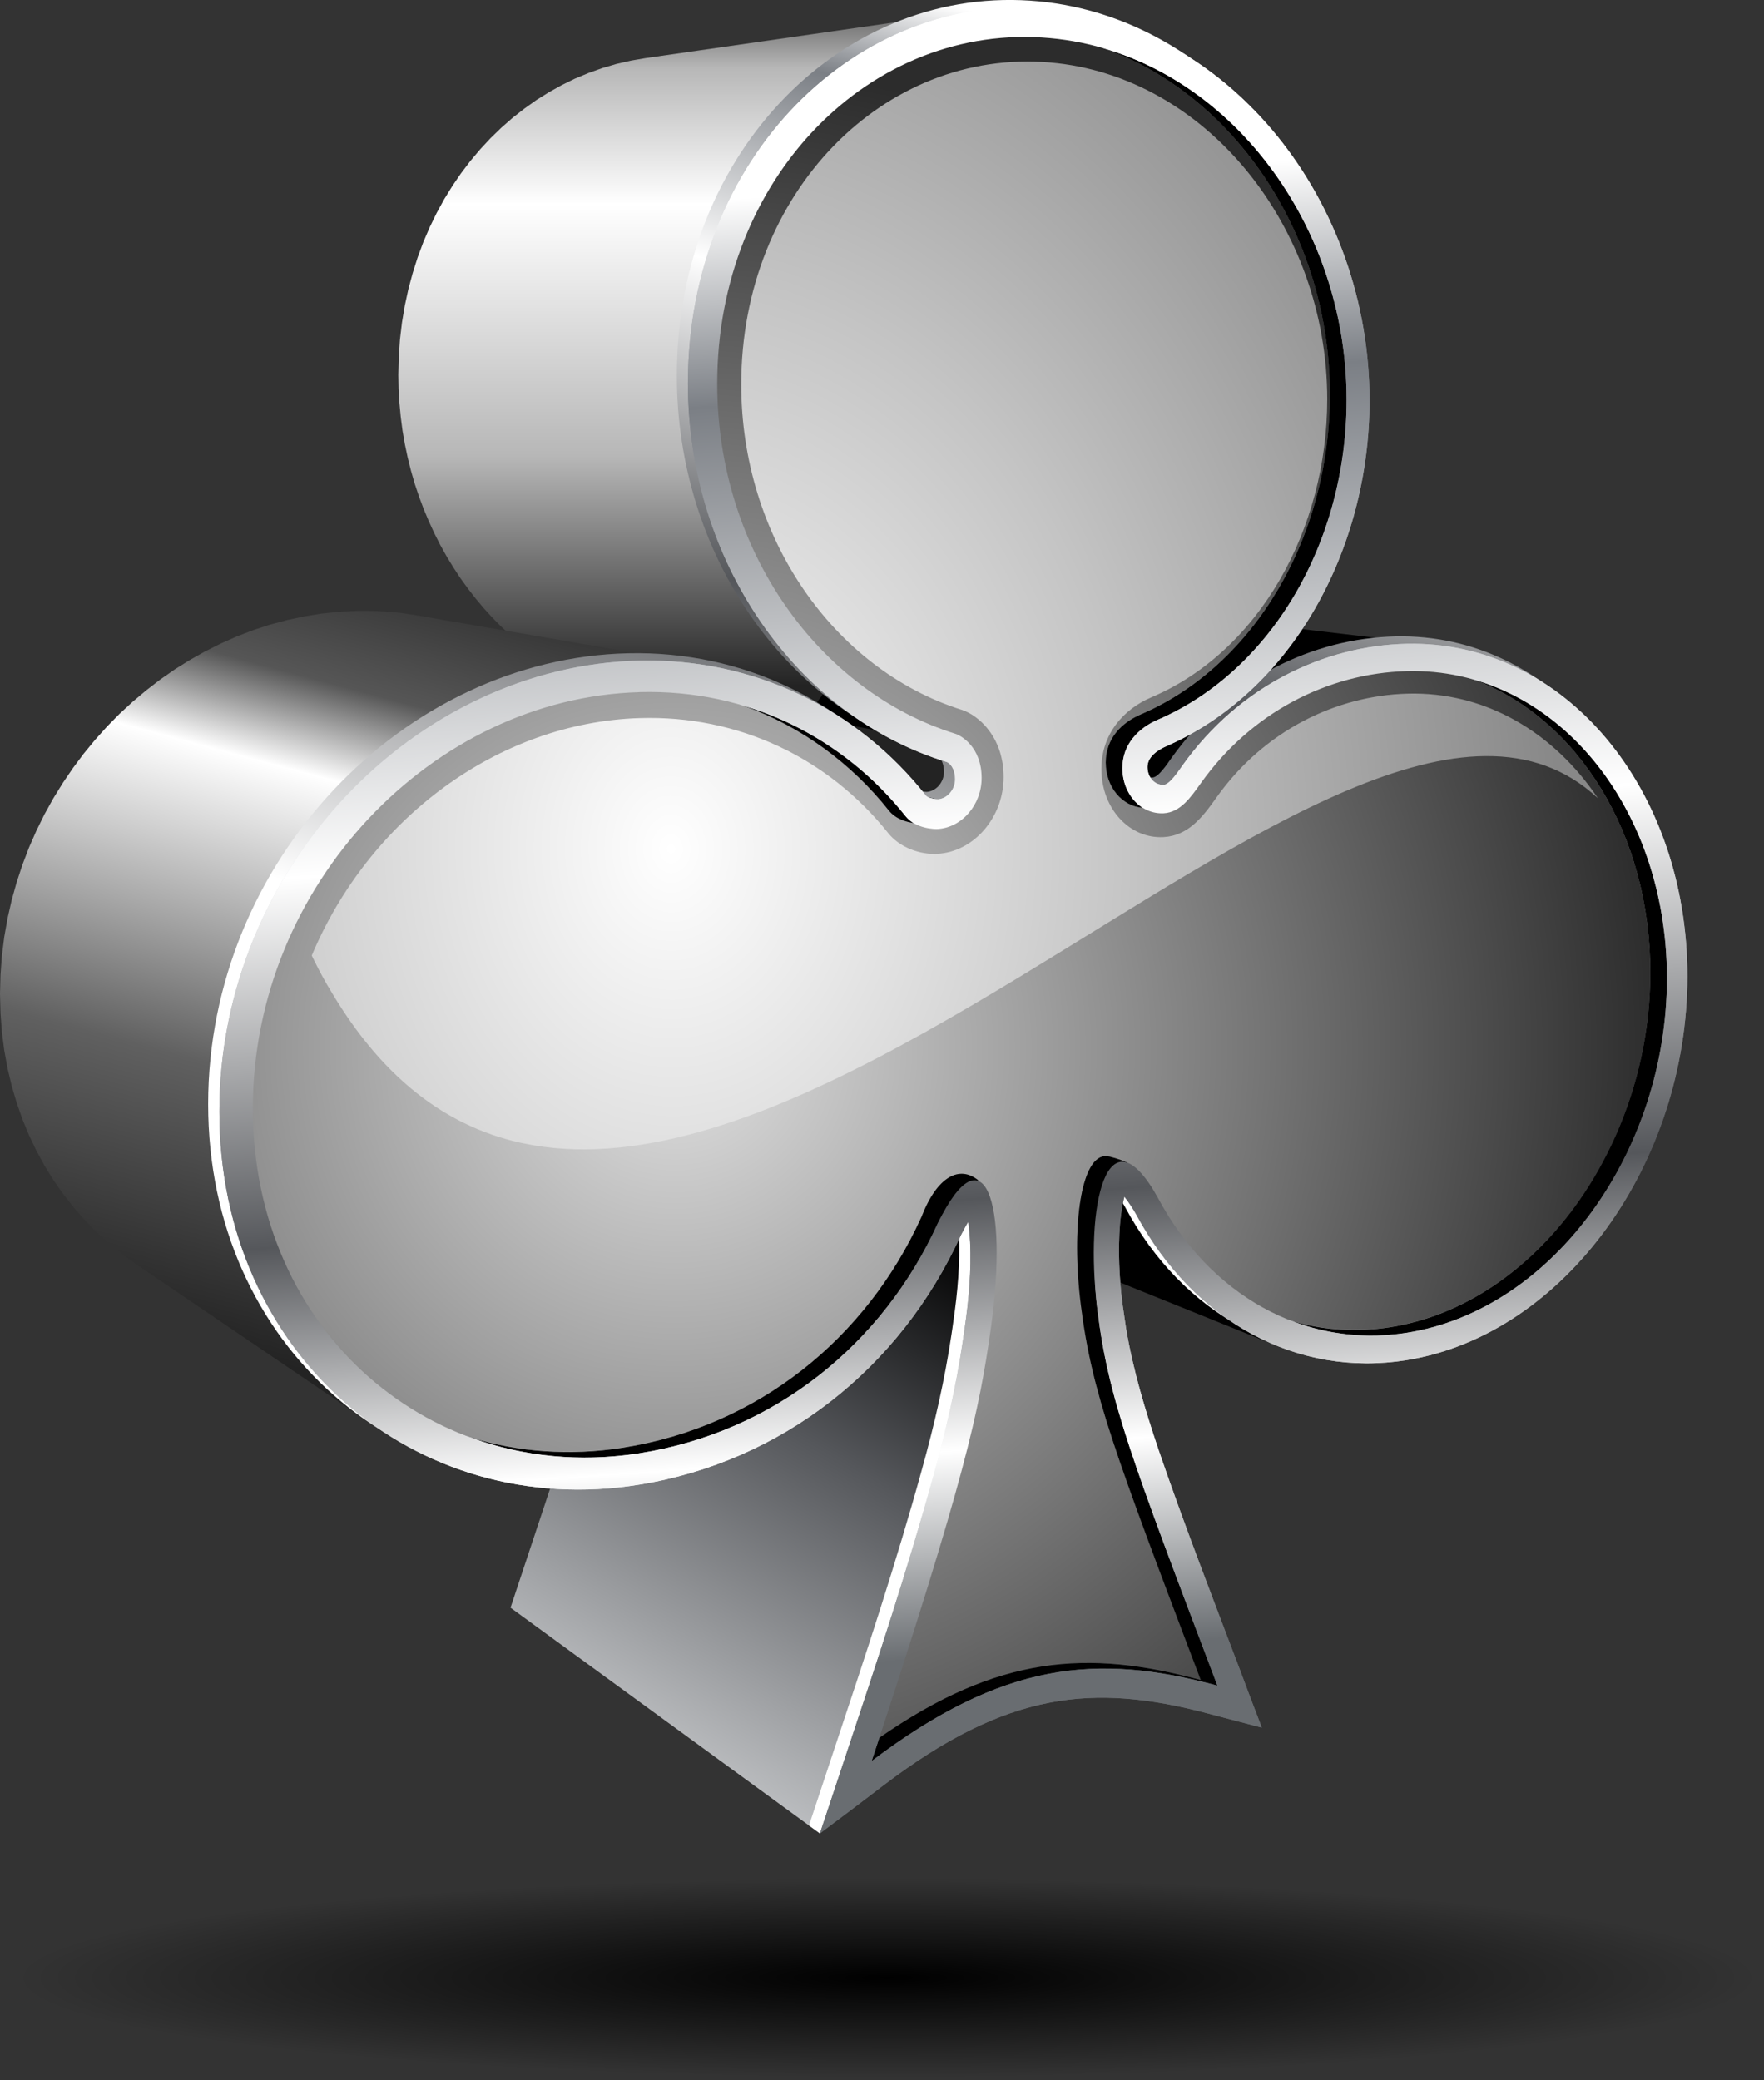
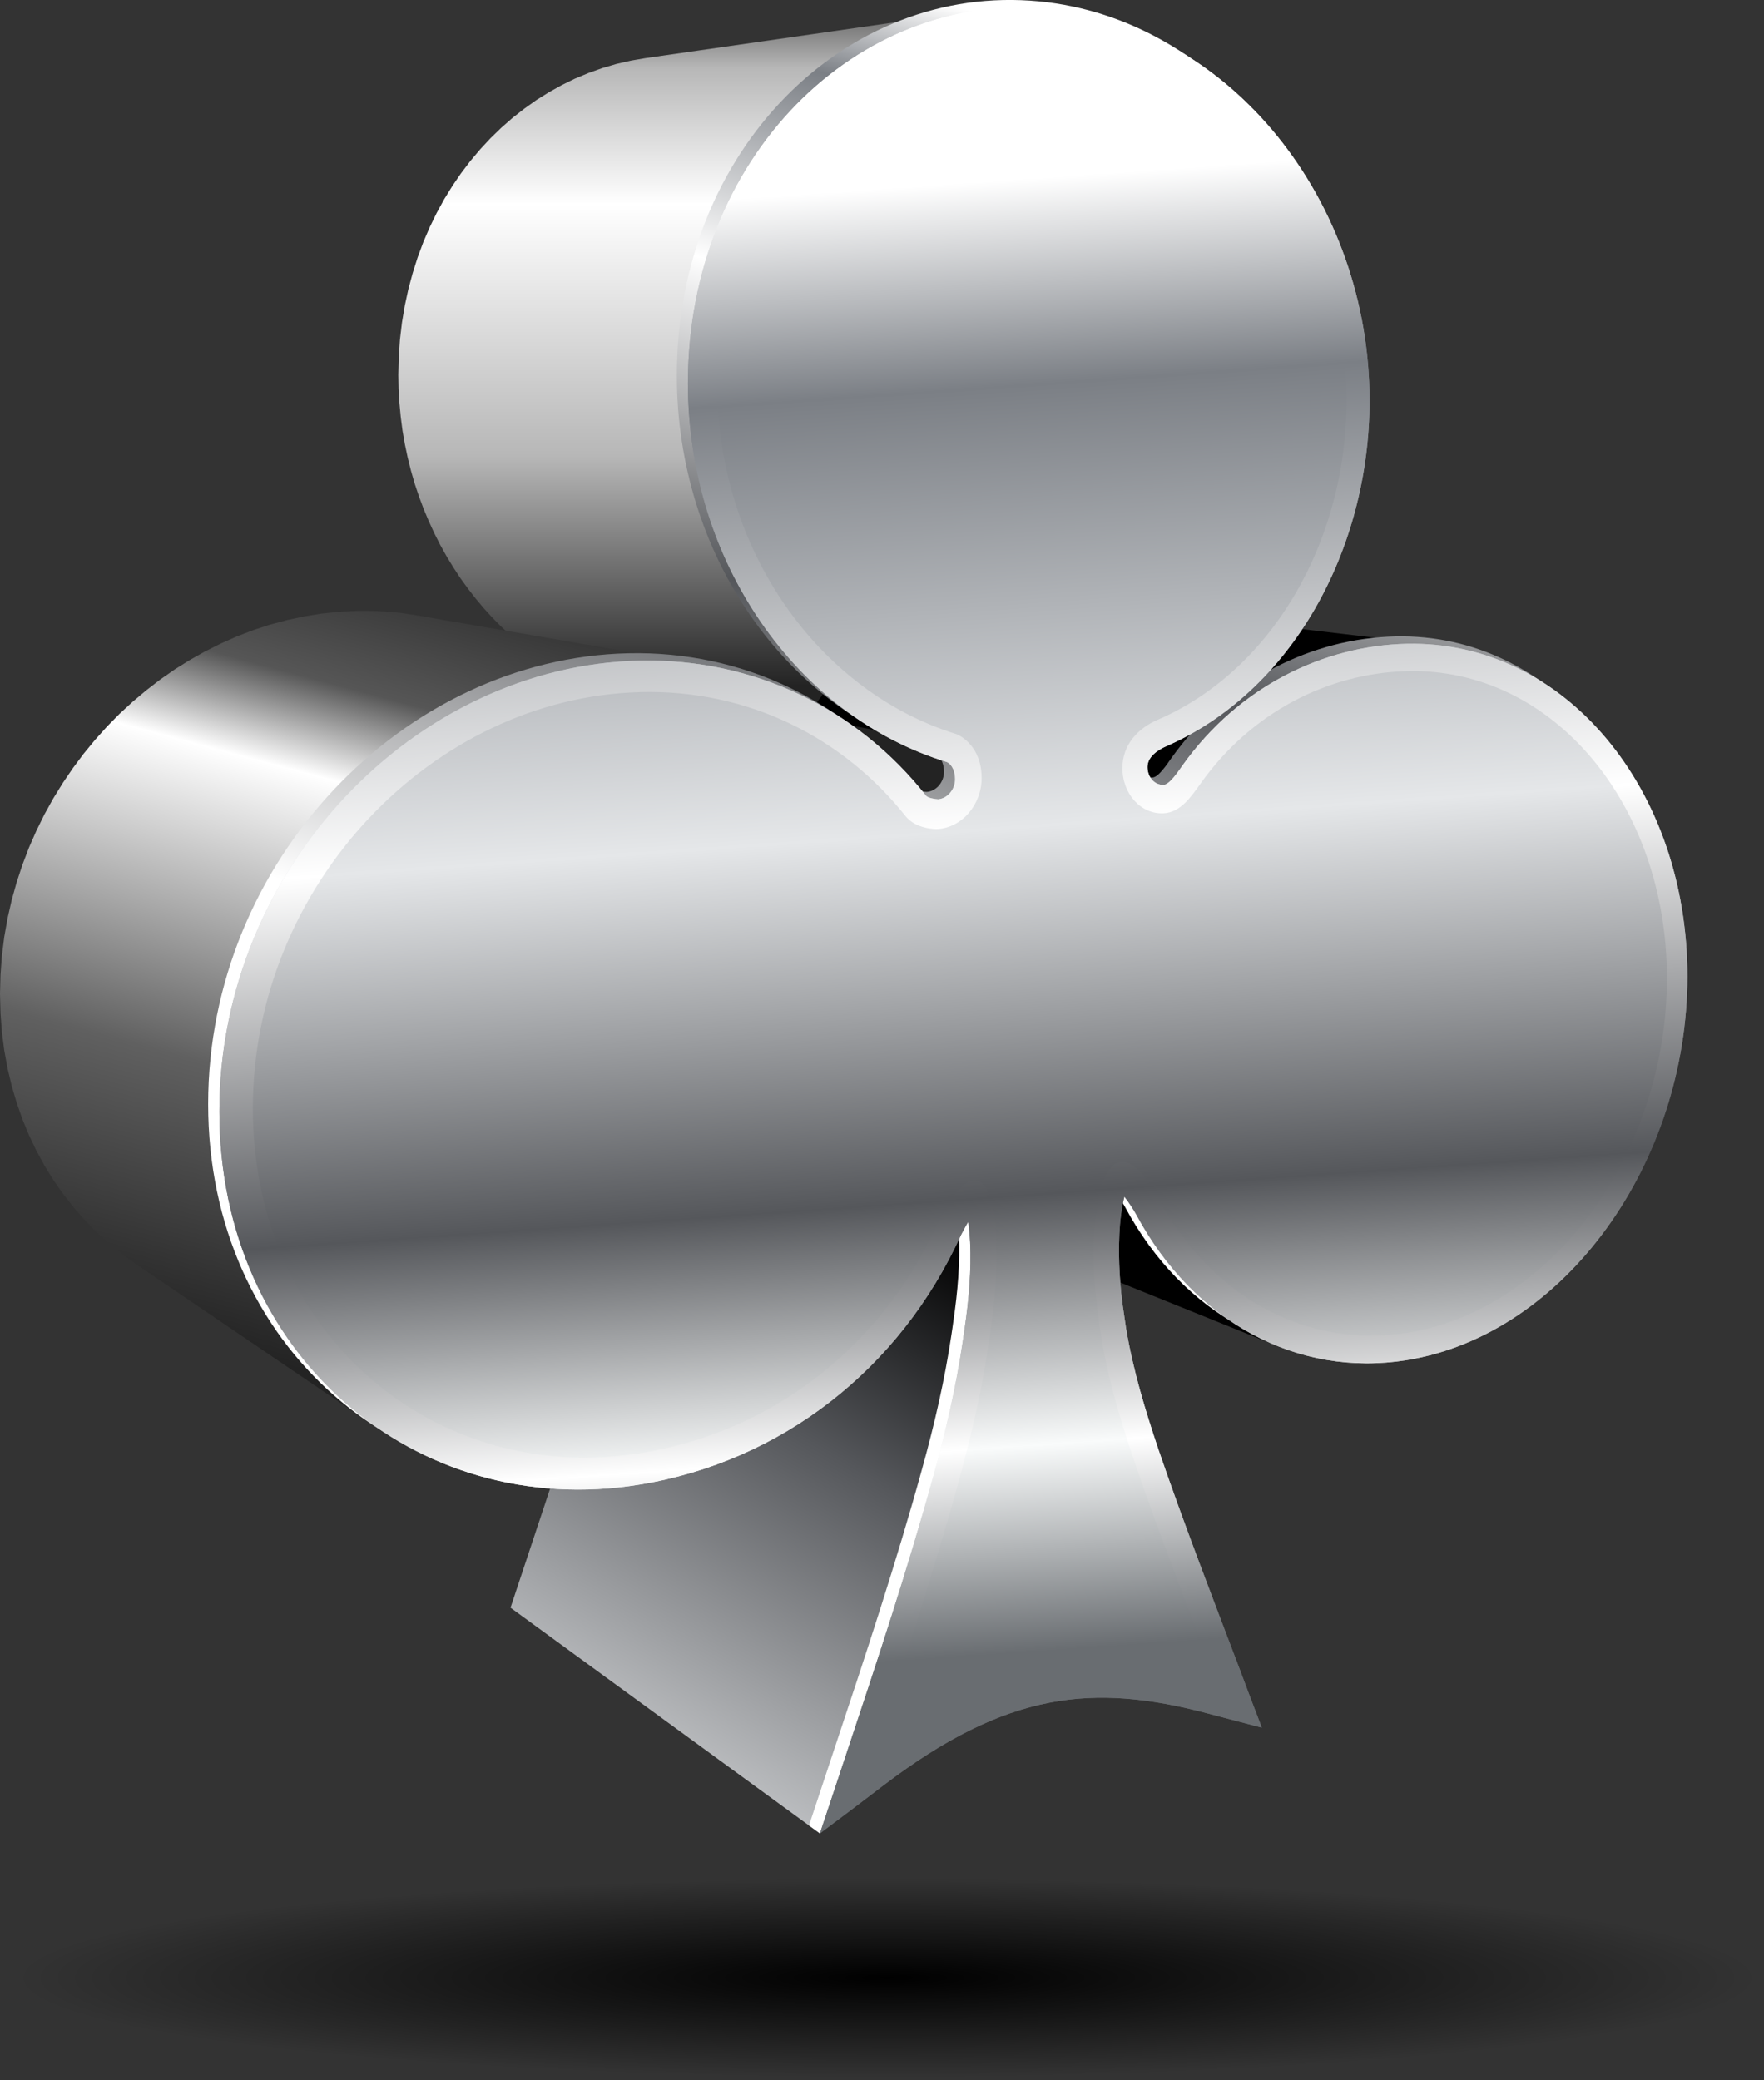
<svg xmlns="http://www.w3.org/2000/svg" width="184" height="217" viewBox="0 0 184 217" fill="none">
  <rect x="0" y="0" width="184" height="217" fill="#333333" stroke="none" />
  <path fill-rule="evenodd" clip-rule="evenodd" d="M121.04 81.842L83.443 74.707L83.731 74.728L121.383 81.869L121.04 81.842Z" fill="black" />
  <path fill-rule="evenodd" clip-rule="evenodd" d="M41.547 39.102L41.595 37.247L41.718 35.425L41.93 33.631L42.225 31.879L42.594 30.167L43.046 28.489L43.56 26.86L44.149 25.271L44.813 23.724L45.539 22.231L46.326 20.793L47.182 19.403L48.093 18.068L49.065 16.788L50.092 15.569L51.167 14.412L52.297 13.316L53.468 12.289L54.693 11.331L55.953 10.434L57.261 9.619L58.61 8.866L59.986 8.195L61.403 7.606L62.848 7.092L64.32 6.661L65.826 6.319L67.353 6.058L102.109 1.074L100.308 1.382L98.542 1.786L96.809 2.292L95.104 2.895L93.441 3.593L91.818 4.381L90.236 5.264L88.702 6.23L87.217 7.277L85.772 8.407L84.396 9.619L83.067 10.906L81.794 12.269L80.596 13.7L79.452 15.206L78.377 16.774L77.377 18.41L76.446 20.108L75.59 21.868L74.817 23.676L74.118 25.545L73.509 27.469L72.982 29.441L72.543 31.454L72.201 33.515L71.955 35.624L71.804 37.767L71.749 39.951L71.783 41.69L71.879 43.416L72.044 45.114L72.27 46.805L72.55 48.462L72.9 50.105L73.303 51.721L73.762 53.317L74.283 54.878L74.851 56.411L75.481 57.911L76.159 59.383L76.891 60.814L77.665 62.218L78.493 63.58L79.37 64.909L80.294 66.189L81.26 67.428L82.266 68.627L83.321 69.784L84.409 70.886L85.546 71.948L86.71 72.954L87.922 73.906L89.168 74.809L90.442 75.659L91.756 76.446L93.098 77.179L94.468 77.85L95.871 78.466L97.302 79.007L98.761 79.493L98.98 79.63L99.158 79.801L99.302 80.006L99.425 80.239L99.514 80.486L99.576 80.753L99.61 81.02L99.617 81.28L99.582 81.684L99.48 82.061L99.308 82.41L99.089 82.718L98.822 82.978L98.514 83.177L98.179 83.314L97.816 83.382L63.704 76.015L64.012 75.96L64.3 75.843L64.56 75.672L64.786 75.453L64.978 75.186L65.121 74.892L65.203 74.57L65.238 74.234L65.231 74.008L65.197 73.782L65.149 73.556L65.067 73.344L64.971 73.146L64.841 72.975L64.69 72.824L64.505 72.714L63.273 72.303L62.054 71.838L60.862 71.317L59.691 70.749L58.548 70.119L57.439 69.448L56.35 68.729L55.296 67.963L54.269 67.154L53.276 66.299L52.31 65.395L51.379 64.457L50.489 63.478L49.633 62.458L48.812 61.403L48.024 60.314L47.285 59.185L46.579 58.027L45.915 56.836L45.299 55.617L44.724 54.364L44.19 53.091L43.704 51.79L43.259 50.461L42.868 49.106L42.526 47.736L42.232 46.34L41.985 44.922L41.8 43.491L41.663 42.046L41.574 40.581L41.547 39.102Z" fill="url(#paint0_linear_1175_16808)" />
  <path fill-rule="evenodd" clip-rule="evenodd" d="M85.389 73.03L85.869 72.372L86.368 71.736L86.875 71.119L87.402 70.531L87.936 69.955L88.484 69.408L89.039 68.874L89.607 68.36L90.189 67.874L90.778 67.408L91.381 66.956L91.99 66.532L92.606 66.121L93.229 65.738L93.866 65.368L94.503 65.019L95.153 64.697L95.804 64.389L96.461 64.108L97.125 63.841L97.789 63.594L98.46 63.369L99.138 63.17L99.816 62.985L100.494 62.821L101.179 62.67L101.857 62.547L102.541 62.444L103.226 62.362L103.911 62.294L104.595 62.252L105.28 62.225L106.588 62.239L107.875 62.328L149.779 67.271L148.266 67.169L146.725 67.155L145.924 67.189L145.116 67.237L144.308 67.312L143.507 67.415L142.699 67.538L141.898 67.682L141.097 67.853L140.296 68.045L139.502 68.264L138.707 68.504L137.913 68.771L137.132 69.058L136.352 69.367L135.578 69.702L134.811 70.065L134.051 70.448L133.298 70.852L132.552 71.284L131.819 71.736L131.093 72.215L130.374 72.722L129.669 73.249L128.978 73.803L128.293 74.379L127.622 74.981L126.965 75.604L126.321 76.248L125.691 76.926L125.075 77.624L124.479 78.35L123.897 79.096L123.329 79.863L123.158 80.103L122.952 80.404L122.706 80.733L122.446 81.061L122.172 81.363L121.898 81.616L121.631 81.794L121.384 81.869L83.732 74.728L83.945 74.673L84.177 74.516L84.41 74.303L84.643 74.043L84.862 73.762L85.068 73.482L85.246 73.228L85.389 73.03Z" fill="black" />
  <path fill-rule="evenodd" clip-rule="evenodd" d="M133.461 140.494L94.002 124.561L93.194 124.232L92.4 123.862L91.612 123.458L90.838 123.027L90.085 122.561L89.339 122.061L88.613 121.534L87.901 120.973L87.203 120.377L86.525 119.754L85.861 119.104L85.224 118.419L84.601 117.707L83.998 116.967L83.409 116.194L82.848 115.392L82.314 114.564L81.793 113.708L81.3 112.825L81.225 112.681L81.116 112.51L80.999 112.311L80.862 112.106L80.712 111.88L80.561 111.661L80.404 111.442L80.246 111.243L117.275 124.821L117.46 125.06L117.645 125.314L117.829 125.574L118.001 125.834L118.158 126.088L118.302 126.313L118.425 126.519L118.514 126.683L119.096 127.724L119.706 128.731L120.342 129.71L121 130.648L121.691 131.558L122.396 132.428L123.129 133.27L123.882 134.071L124.663 134.838L125.464 135.571L126.279 136.269L127.114 136.933L127.977 137.549L128.853 138.138L129.743 138.686L130.647 139.2L131.572 139.672L132.51 140.103L133.461 140.494Z" fill="black" />
-   <path fill-rule="evenodd" clip-rule="evenodd" d="M55.544 160.809L55.804 160.028L56.057 159.254L56.318 158.481L56.578 157.7L56.838 156.92L57.091 156.146L57.351 155.365L57.605 154.592L57.858 153.811L58.111 153.037L58.372 152.257L58.625 151.483L58.871 150.702L59.125 149.929L59.371 149.148L59.618 148.374L59.864 147.594L60.111 146.813L60.35 146.04L60.59 145.266L60.83 144.492L61.069 143.718L61.309 142.945L61.535 142.171L61.768 141.397L62.001 140.624L62.22 139.85L62.446 139.083L62.665 138.309L62.884 137.542L63.103 136.776L63.315 136.002L63.418 135.632L63.521 135.256L63.616 134.886L63.719 134.509L63.815 134.139L63.911 133.77L64.007 133.4L64.103 133.03L64.192 132.661L64.287 132.291L64.376 131.928L64.466 131.558L64.548 131.188L64.637 130.826L64.719 130.456L64.801 130.086L64.883 129.723L64.958 129.353L65.041 128.984L65.116 128.614L65.191 128.244L65.26 127.881L65.335 127.512L65.403 127.142L65.472 126.765L65.54 126.395L65.602 126.026L65.664 125.649L65.725 125.279L65.787 124.903L65.849 124.533L65.903 124.15L65.931 123.992L65.951 123.835L65.979 123.677L65.999 123.52L66.02 123.362L66.047 123.205L66.068 123.054L66.088 122.897L66.157 122.431L66.218 121.959L66.28 121.479L66.335 121L66.383 120.521L66.431 120.041L66.472 119.562L66.506 119.083L66.54 118.597L66.561 118.117L66.581 117.638L66.595 117.166L66.602 116.686L66.595 116.221L66.588 115.748L66.567 115.29L66.561 115.132L66.554 114.947L66.533 114.735L66.52 114.502L66.492 114.256L66.465 113.995L66.437 113.735L66.396 113.475L100.988 127.45L101.029 127.758L101.063 128.066L101.097 128.367L101.125 128.662L101.145 128.936L101.166 129.182L101.179 129.401L101.186 129.586L101.207 130.127L101.22 130.675V131.229L101.214 131.791L101.2 132.352L101.179 132.914L101.152 133.475L101.111 134.044L101.07 134.612L101.022 135.173L100.967 135.742L100.905 136.31L100.844 136.871L100.768 137.426L100.693 137.981L100.618 138.535L100.597 138.713L100.57 138.898L100.543 139.076L100.515 139.268L100.488 139.453L100.46 139.638L100.433 139.823L100.406 140.014L100.337 140.452L100.269 140.897L100.2 141.336L100.125 141.774L100.05 142.212L99.974 142.65L99.892 143.089L99.81 143.52L99.728 143.958L99.646 144.396L99.563 144.828L99.474 145.259L99.385 145.697L99.29 146.129L99.201 146.56L99.105 146.991L99.009 147.423L98.913 147.854L98.81 148.292L98.707 148.724L98.598 149.155L98.495 149.593L98.392 150.025L98.283 150.456L98.173 150.894L98.057 151.326L97.948 151.764L97.831 152.202L97.715 152.64L97.598 153.078L97.482 153.517L97.359 153.955L97.105 154.859L96.852 155.762L96.599 156.666L96.338 157.577L96.071 158.481L95.804 159.391L95.537 160.295L95.263 161.206L94.996 162.116L94.716 163.027L94.435 163.938L94.154 164.848L93.874 165.766L93.586 166.677L93.298 167.587L93.011 168.505L92.716 169.415L92.429 170.333L92.127 171.244L91.833 172.161L91.539 173.079L91.237 173.989L90.943 174.907L90.635 175.817L90.34 176.735L90.039 177.652L89.731 178.563L89.43 179.481L89.129 180.391L88.82 181.309L88.519 182.219L88.211 183.137L88.047 183.644L87.876 184.15L87.704 184.657L87.54 185.17L87.369 185.677L87.198 186.184L87.026 186.691L86.862 187.204L86.691 187.711L86.52 188.217L86.355 188.724L86.184 189.231L86.02 189.737L85.849 190.244L85.684 190.744L85.52 191.251L53.25 167.704L53.394 167.279L53.538 166.848L53.681 166.416L53.818 165.992L53.962 165.561L54.106 165.129L54.25 164.698L54.394 164.266L54.537 163.835L54.681 163.404L54.825 162.972L54.969 162.534L55.112 162.103L55.256 161.671L55.4 161.24L55.544 160.809Z" fill="url(#paint1_linear_1175_16808)" />
+   <path fill-rule="evenodd" clip-rule="evenodd" d="M55.544 160.809L55.804 160.028L56.057 159.254L56.318 158.481L56.578 157.7L56.838 156.92L57.091 156.146L57.351 155.365L57.605 154.592L57.858 153.811L58.111 153.037L58.372 152.257L58.625 151.483L58.871 150.702L59.125 149.929L59.371 149.148L59.618 148.374L59.864 147.594L60.111 146.813L60.35 146.04L60.59 145.266L60.83 144.492L61.069 143.718L61.309 142.945L61.535 142.171L61.768 141.397L62.001 140.624L62.22 139.85L62.446 139.083L62.665 138.309L62.884 137.542L63.103 136.776L63.315 136.002L63.418 135.632L63.521 135.256L63.616 134.886L63.719 134.509L63.815 134.139L63.911 133.77L64.007 133.4L64.103 133.03L64.192 132.661L64.287 132.291L64.376 131.928L64.466 131.558L64.548 131.188L64.637 130.826L64.719 130.456L64.801 130.086L64.883 129.723L64.958 129.353L65.041 128.984L65.116 128.614L65.191 128.244L65.26 127.881L65.335 127.512L65.403 127.142L65.472 126.765L65.54 126.395L65.602 126.026L65.664 125.649L65.725 125.279L65.787 124.903L65.849 124.533L65.903 124.15L65.931 123.992L65.951 123.835L65.979 123.677L65.999 123.52L66.02 123.362L66.047 123.205L66.068 123.054L66.088 122.897L66.157 122.431L66.218 121.959L66.28 121.479L66.335 121L66.383 120.521L66.431 120.041L66.472 119.562L66.506 119.083L66.54 118.597L66.561 118.117L66.581 117.638L66.595 117.166L66.602 116.686L66.595 116.221L66.588 115.748L66.567 115.29L66.561 115.132L66.554 114.947L66.533 114.735L66.52 114.502L66.492 114.256L66.465 113.995L66.437 113.735L66.396 113.475L100.988 127.45L101.029 127.758L101.063 128.066L101.097 128.367L101.125 128.662L101.145 128.936L101.166 129.182L101.179 129.401L101.186 129.586L101.207 130.127L101.22 130.675V131.229L101.214 131.791L101.2 132.352L101.179 132.914L101.152 133.475L101.111 134.044L101.07 134.612L101.022 135.173L100.967 135.742L100.905 136.31L100.844 136.871L100.768 137.426L100.693 137.981L100.618 138.535L100.597 138.713L100.57 138.898L100.543 139.076L100.515 139.268L100.488 139.453L100.46 139.638L100.433 139.823L100.406 140.014L100.337 140.452L100.269 140.897L100.2 141.336L100.125 141.774L100.05 142.212L99.974 142.65L99.892 143.089L99.81 143.52L99.728 143.958L99.646 144.396L99.563 144.828L99.474 145.259L99.385 145.697L99.29 146.129L99.201 146.56L99.105 146.991L99.009 147.423L98.913 147.854L98.81 148.292L98.707 148.724L98.598 149.155L98.495 149.593L98.392 150.025L98.283 150.456L98.173 150.894L98.057 151.326L97.948 151.764L97.831 152.202L97.715 152.64L97.598 153.078L97.482 153.517L97.359 153.955L97.105 154.859L96.852 155.762L96.599 156.666L96.338 157.577L96.071 158.481L95.804 159.391L95.537 160.295L95.263 161.206L94.996 162.116L94.716 163.027L94.435 163.938L94.154 164.848L93.874 165.766L93.586 166.677L93.298 167.587L93.011 168.505L92.716 169.415L92.429 170.333L92.127 171.244L91.833 172.161L91.539 173.079L91.237 173.989L90.943 174.907L90.635 175.817L90.34 176.735L90.039 177.652L89.731 178.563L89.43 179.481L89.129 180.391L88.82 181.309L88.519 182.219L88.211 183.137L88.047 183.644L87.876 184.15L87.704 184.657L87.54 185.17L87.369 185.677L87.198 186.184L87.026 186.691L86.862 187.204L86.691 187.711L86.52 188.217L86.355 188.724L86.184 189.231L86.02 189.737L85.849 190.244L85.684 190.744L85.52 191.251L53.25 167.704L53.394 167.279L53.538 166.848L53.681 166.416L53.818 165.992L53.962 165.561L54.106 165.129L54.25 164.698L54.394 164.266L54.537 163.835L54.681 163.404L54.825 162.972L54.969 162.534L55.112 162.103L55.256 161.671L55.4 161.24L55.544 160.809" fill="url(#paint1_linear_1175_16808)" />
  <path fill-rule="evenodd" clip-rule="evenodd" d="M39.158 148.813L13.845 131.634L12.475 130.62L11.168 129.538L9.921 128.381L8.73 127.149L7.607 125.855L6.546 124.492L5.553 123.068L4.635 121.575L3.793 120.028L3.026 118.419L2.342 116.755L1.739 115.03L1.219 113.263L0.787 111.442L0.445 109.572L0.199 107.655L0.055 105.697L0 103.698L0.055 101.685L0.199 99.699L0.445 97.734L0.787 95.803L1.219 93.9L1.739 92.03L2.342 90.202L3.026 88.408L3.793 86.662L4.635 84.951L5.553 83.293L6.546 81.684L7.607 80.123L8.73 78.617L9.921 77.172L11.168 75.782L12.475 74.454L13.845 73.194L15.262 72.003L16.727 70.873L18.241 69.819L19.802 68.846L21.404 67.942L23.047 67.121L24.718 66.381L26.43 65.724L28.176 65.156L29.942 64.683L31.736 64.3L33.557 64.005L35.399 63.814L37.255 63.725L38.206 63.718L39.145 63.738L40.089 63.786L41.014 63.862L41.938 63.957L42.856 64.088L43.759 64.238L74.352 69.524L73.284 69.346L72.209 69.195L71.12 69.079L70.025 68.99L68.929 68.935L67.813 68.908L66.697 68.921L64.513 69.024L62.349 69.25L60.213 69.593L58.097 70.051L56.016 70.606L53.962 71.277L51.949 72.044L49.977 72.913L48.046 73.879L46.163 74.94L44.328 76.09L42.547 77.33L40.822 78.658L39.158 80.062L37.549 81.547L36.009 83.109L34.536 84.738L33.14 86.443L31.818 88.216L30.565 90.045L29.401 91.941L28.326 93.893L27.333 95.899L26.43 97.96L25.622 100.069L24.91 102.226L24.3 104.417L23.794 106.662L23.396 108.936L23.102 111.243L22.931 113.578L22.869 115.947L22.931 118.302L23.102 120.61L23.396 122.856L23.794 125.06L24.3 127.197L24.91 129.278L25.622 131.305L26.43 133.263L27.333 135.153L28.326 136.981L29.401 138.734L30.565 140.411L31.818 142.014L33.14 143.541L34.536 144.985L36.009 146.348L37.549 147.621L39.158 148.813Z" fill="url(#paint2_linear_1175_16808)" />
  <path fill-rule="evenodd" clip-rule="evenodd" d="M96.661 82.609C97.653 82.54 98.468 81.602 98.468 80.506C98.468 79.808 98.222 79.014 97.612 78.713C81.919 73.913 70.601 57.802 70.601 39.171C70.594 15.706 88.177 -1.788 108.369 0.143C127.219 1.95 141.694 20.266 141.694 40.992C141.694 56.603 133.546 71.386 120.44 77.09C119.674 77.432 118.53 78.13 118.53 79.24C118.53 80.349 119.297 81.143 120.228 81.102C120.858 81.075 121.789 79.637 122.173 79.096C128.13 70.736 137.017 66.573 145.569 66.388C162.091 66.025 174.847 81.602 174.847 101.061C174.847 120.521 162.091 138.432 145.583 141.11C134.251 142.951 123.405 137.186 117.359 125.916C117.147 125.526 116.613 124.663 116.12 124.054C115.86 125.046 115.709 126.402 115.661 126.977C115.449 129.668 115.579 132.537 115.908 135.153C116.031 136.029 116.168 136.906 116.291 137.775C117.044 142.267 118.331 146.43 119.708 150.552C122.385 158.35 125.343 165.958 128.178 173.434C128.931 175.461 129.691 177.467 130.458 179.46C128.588 178.974 126.733 178.481 124.85 177.988C112.861 174.811 103.884 175.673 91.005 185.458C89.499 186.608 87.047 190.093 85.52 191.244C85.117 190.956 84.836 190.744 84.384 190.422C85.274 187.738 86.157 185.081 87.054 182.363C90.3 172.627 93.545 162.808 96.195 153.181C97.496 148.477 98.537 143.965 99.242 139.234C99.317 138.734 99.393 138.234 99.454 137.755C99.886 134.824 100.159 131.695 100.022 128.805C100.009 128.381 99.947 127.484 99.824 126.676C99.516 127.183 99.256 127.703 99.105 127.984C92.689 142.15 80.207 151.716 65.541 154.098C42.145 157.899 21.713 140.534 21.713 115.173C21.713 89.812 42.138 68.661 65.541 68.147C77.503 67.88 88.28 73.18 95.435 82.252C95.633 82.472 96.366 82.609 96.661 82.609Z" fill="url(#paint3_linear_1175_16808)" />
-   <path fill-rule="evenodd" clip-rule="evenodd" d="M97.351 83.328L63.315 75.967L63.458 75.995L63.595 76.008L63.705 76.015L97.817 83.383L97.687 83.376L97.529 83.355L97.351 83.328Z" fill="black" />
  <path fill-rule="evenodd" clip-rule="evenodd" d="M97.817 83.382C98.81 83.314 99.624 82.376 99.624 81.28C99.624 80.582 99.378 79.788 98.769 79.493C83.075 74.687 71.757 58.576 71.757 39.952C71.757 16.473 89.34 -1.021 109.532 0.917C128.382 2.717 142.857 21.04 142.857 41.766C142.857 57.377 134.709 72.16 121.603 77.864C120.843 78.206 119.693 78.904 119.693 80.007C119.693 81.109 120.46 81.917 121.391 81.869C122.021 81.835 122.952 80.404 123.336 79.863C129.293 71.503 138.173 67.347 146.732 67.155C163.254 66.792 176.01 82.369 176.01 101.828C176.01 121.288 163.254 139.199 146.746 141.877C135.414 143.719 124.575 137.953 118.522 126.683C118.31 126.293 117.769 125.43 117.283 124.821C117.023 125.814 116.872 127.169 116.824 127.738C116.612 130.428 116.749 133.297 117.071 135.913C117.194 136.789 117.331 137.666 117.454 138.535C118.207 143.034 119.488 147.19 120.871 151.312C123.548 159.111 126.506 166.718 129.341 174.195C130.094 176.221 130.854 178.228 131.621 180.22C129.751 179.734 127.903 179.241 126.02 178.748C114.031 175.571 105.054 176.434 92.175 186.218C89.984 187.896 87.765 189.58 85.526 191.244C86.416 188.56 87.32 185.842 88.224 183.13C91.47 173.387 94.715 163.575 97.365 153.955C98.666 149.251 99.707 144.739 100.412 140.007C100.487 139.508 100.562 139.008 100.624 138.528C101.055 135.598 101.329 132.469 101.192 129.579C101.172 129.148 101.117 128.258 100.994 127.443C100.686 127.95 100.426 128.47 100.275 128.751C93.859 142.917 81.377 152.483 66.711 154.866C43.314 158.666 22.883 141.302 22.883 115.94C22.883 90.579 43.307 69.428 66.711 68.915C78.672 68.654 89.45 73.94 96.605 83.019C96.803 83.239 97.543 83.369 97.831 83.376L97.817 83.382Z" fill="url(#paint4_linear_1175_16808)" />
-   <path fill-rule="evenodd" clip-rule="evenodd" d="M64.965 71.619C76.399 71.304 86.28 76.446 92.709 84.54C93.798 85.902 95.79 85.909 96.064 85.895C98.604 85.765 100.658 83.369 100.658 80.582C100.658 77.343 98.515 76.152 97.92 75.967C83.835 71.585 73.079 56.987 73.079 39.452C73.079 17.863 89.19 1.724 107.793 3.402C125.239 4.977 138.728 21.875 138.728 41.122C138.728 56.049 130.806 69.435 119.022 74.502C117.057 75.344 115.345 77.035 115.345 79.534C115.345 82.252 117.29 84.375 119.645 84.252C121.391 84.163 122.473 82.588 123.521 81.116C128.772 73.728 136.77 69.647 144.993 69.421C160.303 69.004 172.142 83.389 172.142 101.438C172.142 119.487 160.303 136.036 145.007 138.439C134.229 140.131 124.397 134.406 119.022 124.307C113.818 114.954 111.347 124.91 112.743 136.098C113.894 145.314 116.311 151.661 125.253 175.242C112.641 171.819 102.87 172.777 89.19 183.109C98.899 153.715 100.412 146.546 101.61 138.035C103.52 124.465 100.83 117.289 96.098 126.991C90.354 139.631 79.056 148.792 64.965 151.011C43.404 154.393 24.643 138.337 24.643 115.036C24.643 91.736 43.404 72.201 64.965 71.612V71.619Z" fill="url(#paint5_radial_1175_16808)" />
-   <path fill-rule="evenodd" clip-rule="evenodd" d="M77.686 73.653C84.416 75.693 90.189 79.76 94.447 85.121C94.694 85.43 94.981 85.669 95.29 85.854C94.536 85.751 93.427 85.443 92.708 84.546C88.819 79.651 83.67 75.837 77.686 73.659V73.653ZM115.358 5.114C129.888 9.468 140.46 24.662 140.46 41.704C140.46 56.631 132.537 70.017 120.754 75.091C118.789 75.933 117.077 77.624 117.077 80.123C117.077 81.917 117.926 83.458 119.186 84.259C117.036 84.108 115.338 82.088 115.338 79.541C115.338 76.994 117.049 75.351 119.015 74.508C130.805 69.435 138.72 56.056 138.72 41.129C138.72 24.779 128.977 10.119 115.351 5.121L115.358 5.114ZM153.825 70.914C164.623 75.008 172.141 87.066 172.141 101.445C172.141 119.48 160.302 136.043 145.006 138.446C141.48 139.001 138.049 138.761 134.852 137.83C138.536 139.22 142.568 139.679 146.745 139.021C162.041 136.618 173.88 120.055 173.88 102.02C173.88 86.881 165.547 74.324 153.832 70.907L153.825 70.914ZM117.59 121.281C115.256 121.911 113.516 128.984 114.475 136.687C115.625 145.903 118.042 152.25 126.985 175.831C114.365 172.408 104.595 173.366 90.921 183.698L91.715 181.281C104.095 172.681 113.421 172.038 125.245 175.249C116.303 151.675 113.886 145.321 112.736 136.105C111.716 127.888 112.77 120.343 115.468 120.61C115.851 120.651 116.769 120.904 117.59 121.281ZM102.061 123.136C100.137 121.548 97.768 122.616 96.097 126.998C90.353 139.638 79.055 148.799 64.964 151.017C59.432 151.887 54.091 151.469 49.195 149.983C54.55 151.928 60.507 152.565 66.696 151.593C80.788 149.381 92.085 140.213 97.83 127.58C99.055 125.067 101.158 123.574 102.061 123.136Z" fill="black" />
  <path fill-rule="evenodd" clip-rule="evenodd" d="M97.817 83.382C98.81 83.314 99.624 82.376 99.624 81.28C99.624 80.582 99.378 79.788 98.769 79.493C83.075 74.687 71.757 58.576 71.757 39.952C71.757 16.473 89.34 -1.021 109.532 0.917C128.382 2.717 142.857 21.04 142.857 41.766C142.857 57.377 134.709 72.16 121.603 77.864C120.843 78.206 119.693 78.904 119.693 80.007C119.693 81.109 120.46 81.917 121.391 81.869C122.021 81.835 122.952 80.404 123.336 79.863C129.293 71.503 138.173 67.347 146.732 67.155C163.254 66.792 176.01 82.369 176.01 101.828C176.01 121.288 163.254 139.199 146.746 141.877C135.414 143.719 124.575 137.953 118.522 126.683C118.31 126.293 117.769 125.43 117.283 124.821C117.023 125.814 116.872 127.169 116.824 127.738C116.612 130.428 116.749 133.297 117.071 135.913C117.194 136.789 117.331 137.666 117.454 138.535C118.207 143.034 119.488 147.19 120.871 151.312C123.548 159.111 126.506 166.718 129.341 174.195C130.094 176.221 130.854 178.228 131.621 180.22C129.751 179.734 127.903 179.241 126.02 178.748C114.031 175.571 105.054 176.434 92.175 186.218C89.984 187.896 87.765 189.58 85.526 191.244C86.416 188.56 87.32 185.842 88.224 183.13C91.47 173.387 94.715 163.575 97.365 153.955C98.666 149.251 99.707 144.739 100.412 140.007C100.487 139.508 100.562 139.008 100.624 138.528C101.055 135.598 101.329 132.469 101.192 129.579C101.172 129.148 101.117 128.258 100.994 127.443C100.686 127.95 100.426 128.47 100.275 128.751C93.859 142.917 81.377 152.483 66.711 154.866C43.314 158.666 22.883 141.302 22.883 115.94C22.883 90.579 43.307 69.428 66.711 68.915C78.672 68.654 89.45 73.94 96.605 83.019C96.803 83.239 97.543 83.369 97.831 83.376L97.817 83.382ZM66.697 72.201C45.136 72.79 26.375 92.304 26.375 115.625C26.375 138.946 45.136 154.982 66.697 151.599C80.788 149.388 92.086 140.22 97.831 127.587C102.562 117.885 105.253 125.06 103.342 138.638C102.144 147.142 100.631 154.311 90.922 183.705C104.595 173.373 114.366 172.414 126.985 175.838C118.043 152.264 115.619 145.916 114.476 136.693C113.086 125.505 115.551 115.543 120.754 124.903C126.129 135.002 135.962 140.726 146.739 139.035C162.035 136.632 173.874 120.069 173.874 102.034C173.874 83.999 162.035 69.599 146.725 70.01C138.502 70.236 130.505 74.317 125.253 81.705C124.205 83.17 123.123 84.745 121.378 84.834C119.022 84.957 117.078 82.835 117.078 80.116C117.078 77.617 118.789 75.926 120.754 75.084C132.545 70.01 140.46 56.631 140.46 41.698C140.46 22.451 126.972 5.552 109.525 3.977C90.922 2.293 74.811 18.431 74.811 40.027C74.811 57.555 85.561 72.16 99.652 76.542C100.248 76.727 102.391 77.918 102.391 81.157C102.391 83.944 100.337 86.34 97.796 86.477C97.522 86.491 95.53 86.484 94.441 85.115C88.005 77.022 78.132 71.879 66.69 72.194L66.697 72.201Z" fill="url(#paint6_linear_1175_16808)" />
-   <path fill-rule="evenodd" clip-rule="evenodd" d="M166.651 83.231C162.07 76.419 154.95 72.098 146.726 72.358C139.482 72.584 131.916 76.097 126.863 83.225C125.377 85.334 123.891 87.175 121.378 87.319C117.825 87.518 114.887 84.341 114.887 80.219C114.887 76.556 117.215 73.974 120.064 72.755C131.409 67.942 138.441 55.131 138.441 41.656C138.441 23.676 125.809 7.914 109.526 6.517C92.224 5.031 77.318 20.074 77.318 40.095C77.304 55.987 86.938 69.839 100.351 74.056C101.303 74.365 102.282 75.118 102.939 75.919C104.117 77.336 104.685 79.116 104.685 81.061C104.685 85.251 101.604 88.846 97.797 89.065C95.955 89.175 93.833 88.401 92.635 86.888C86.39 79.069 77.03 74.577 66.698 74.906C51.861 75.378 38.474 85.491 32.518 99.678C33.189 101.061 33.894 102.39 34.661 103.629C51.6 131.935 79.865 117.946 106.294 101.938C130.506 87.278 153.293 70.852 166.644 83.238L166.651 83.231Z" fill="url(#paint7_radial_1175_16808)" />
  <path fill-rule="evenodd" clip-rule="evenodd" d="M92.569 216.704C142.92 216.704 184.001 212.035 184.001 206.313C184.001 200.591 142.93 195.933 92.569 195.933C42.207 195.933 1.137 200.602 1.137 206.313C1.137 212.024 42.207 216.704 92.569 216.704Z" fill="url(#paint8_radial_1175_16808)" />
  <defs>
    <linearGradient id="paint0_linear_1175_16808" x1="71.825" y1="71.55" x2="71.825" y2="-3.404" gradientUnits="userSpaceOnUse">
      <stop stop-color="#232323" />
      <stop offset="0.32" stop-color="#B7B7B7" />
      <stop offset="0.67" stop-color="white" />
      <stop offset="0.86" stop-color="#B7B7B7" />
      <stop offset="1" stop-color="#272727" />
    </linearGradient>
    <linearGradient id="paint1_linear_1175_16808" x1="91.963" y1="124.643" x2="26.827" y2="237.454" gradientUnits="userSpaceOnUse">
      <stop />
      <stop offset="0.2" stop-color="#55575B" />
      <stop offset="0.58" stop-color="#E5E7E9" />
      <stop offset="0.74" stop-color="#7B7F85" />
      <stop offset="1" stop-color="white" />
    </linearGradient>
    <linearGradient id="paint2_linear_1175_16808" x1="22.054" y1="140.418" x2="44.999" y2="54.796" gradientUnits="userSpaceOnUse">
      <stop stop-color="#232323" />
      <stop offset="0.32" stop-color="#606060" />
      <stop offset="0.68" stop-color="white" />
      <stop offset="0.79" stop-color="#565656" />
      <stop offset="1" stop-color="#232323" />
    </linearGradient>
    <linearGradient id="paint3_linear_1175_16808" x1="83.076" y1="168.97" x2="123.549" y2="6.654" gradientUnits="userSpaceOnUse">
      <stop stop-color="white" />
      <stop offset="0.37" stop-color="white" />
      <stop offset="0.62" stop-color="#55575B" />
      <stop offset="0.81" stop-color="white" />
      <stop offset="0.94" stop-color="#7B7F85" />
      <stop offset="1" stop-color="white" />
    </linearGradient>
    <linearGradient id="paint4_linear_1175_16808" x1="103.883" y1="172.551" x2="93.188" y2="19.602" gradientUnits="userSpaceOnUse">
      <stop stop-color="#696D71" />
      <stop offset="0.14" stop-color="#F9FBFB" />
      <stop offset="0.31" stop-color="#55575B" />
      <stop offset="0.56" stop-color="#E5E7E9" />
      <stop offset="0.86" stop-color="#7B7F85" />
      <stop offset="1" stop-color="white" />
    </linearGradient>
    <radialGradient id="paint5_radial_1175_16808" cx="0" cy="0" r="1" gradientUnits="userSpaceOnUse" gradientTransform="translate(70.367 109.394) scale(102.911 102.911)">
      <stop stop-color="#E1E1E1" />
      <stop offset="1" stop-color="#2C2C2C" />
    </radialGradient>
    <linearGradient id="paint6_linear_1175_16808" x1="103.883" y1="172.551" x2="93.188" y2="19.602" gradientUnits="userSpaceOnUse">
      <stop stop-color="#696D71" />
      <stop offset="0.14" stop-color="white" />
      <stop offset="0.31" stop-color="#55575B" />
      <stop offset="0.56" stop-color="white" />
      <stop offset="0.86" stop-color="#7B7F85" />
      <stop offset="1" stop-color="white" />
    </linearGradient>
    <radialGradient id="paint7_radial_1175_16808" cx="0" cy="0" r="1" gradientUnits="userSpaceOnUse" gradientTransform="translate(70 88) rotate(-2.167) scale(92.566 113.494)">
      <stop stop-color="white" />
      <stop offset="0.521" stop-color="#C4C4C4" />
      <stop offset="1" stop-color="#888888" />
    </radialGradient>
    <radialGradient id="paint8_radial_1175_16808" cx="0" cy="0" r="1" gradientUnits="userSpaceOnUse" gradientTransform="translate(92.569 206.318) scale(91.432 10.385)">
      <stop />
      <stop offset="1" stop-opacity="0" />
    </radialGradient>
  </defs>
</svg>